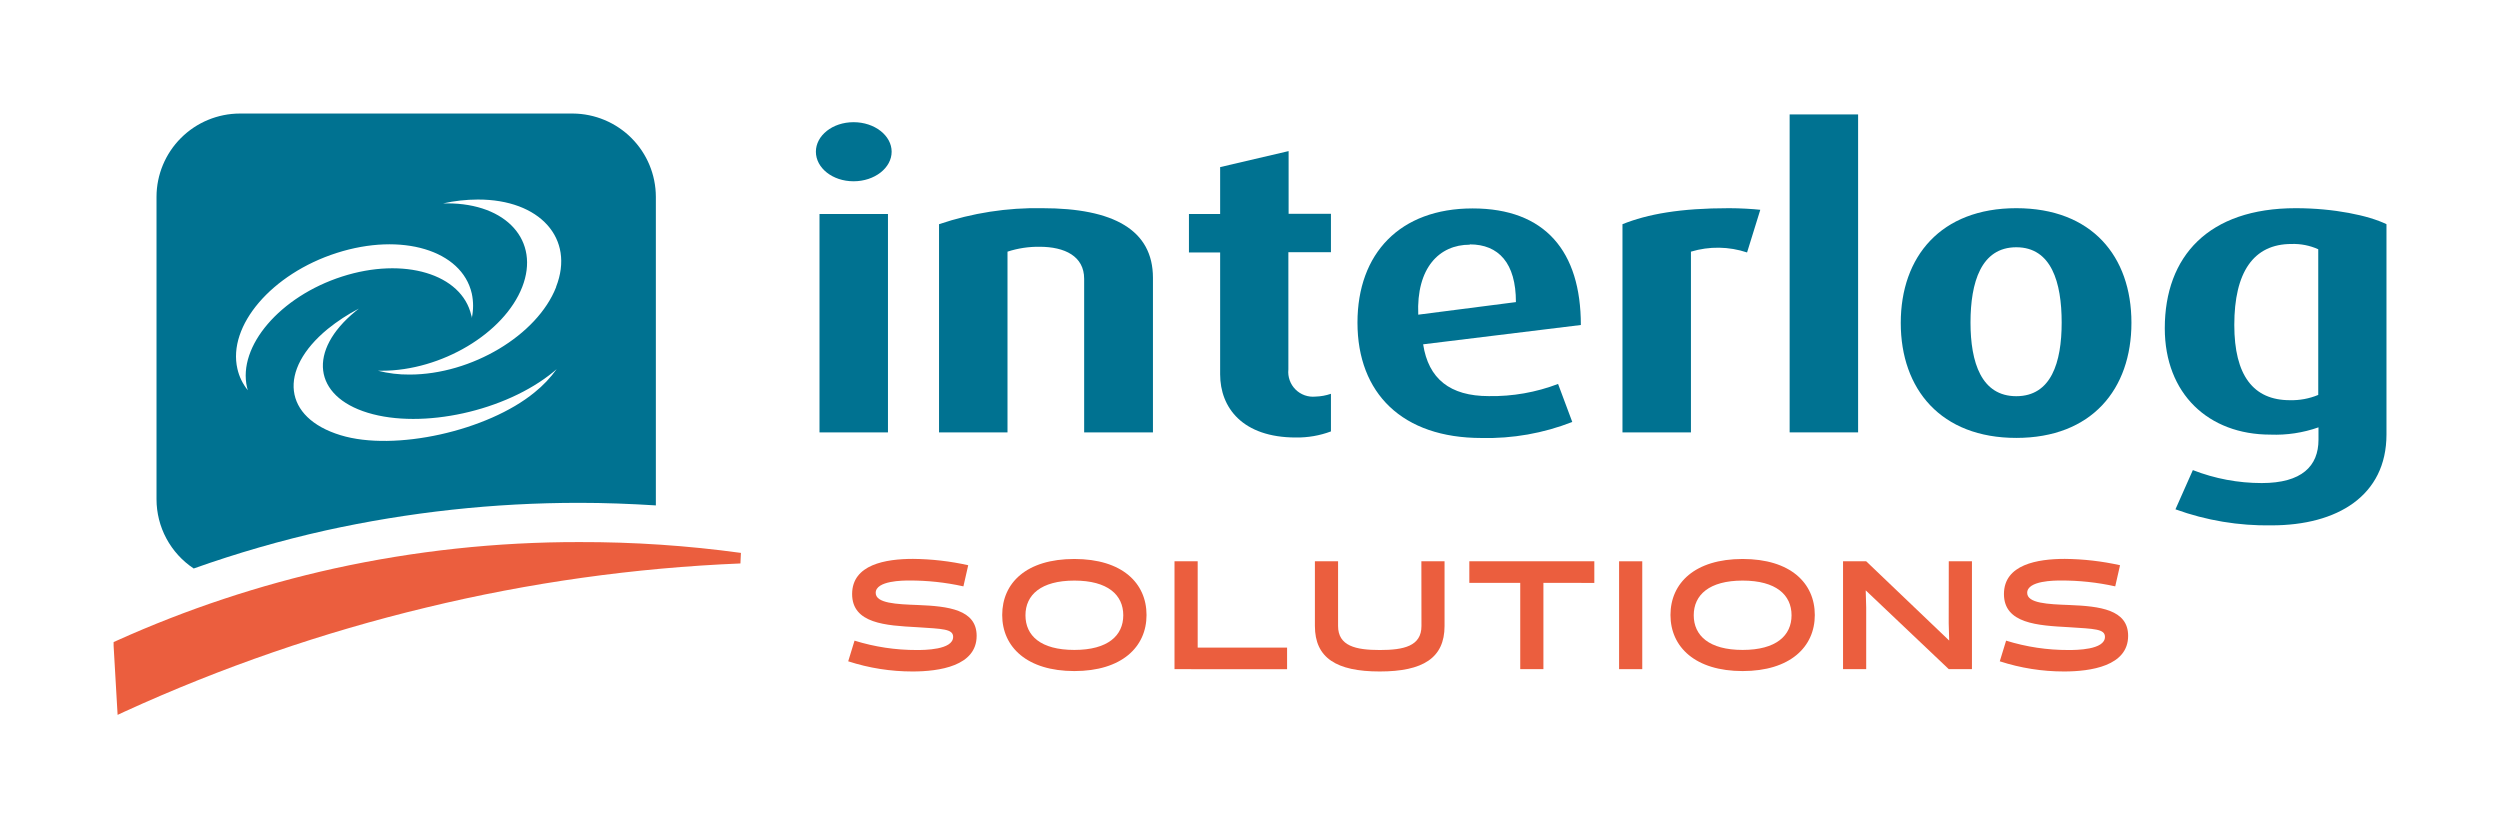
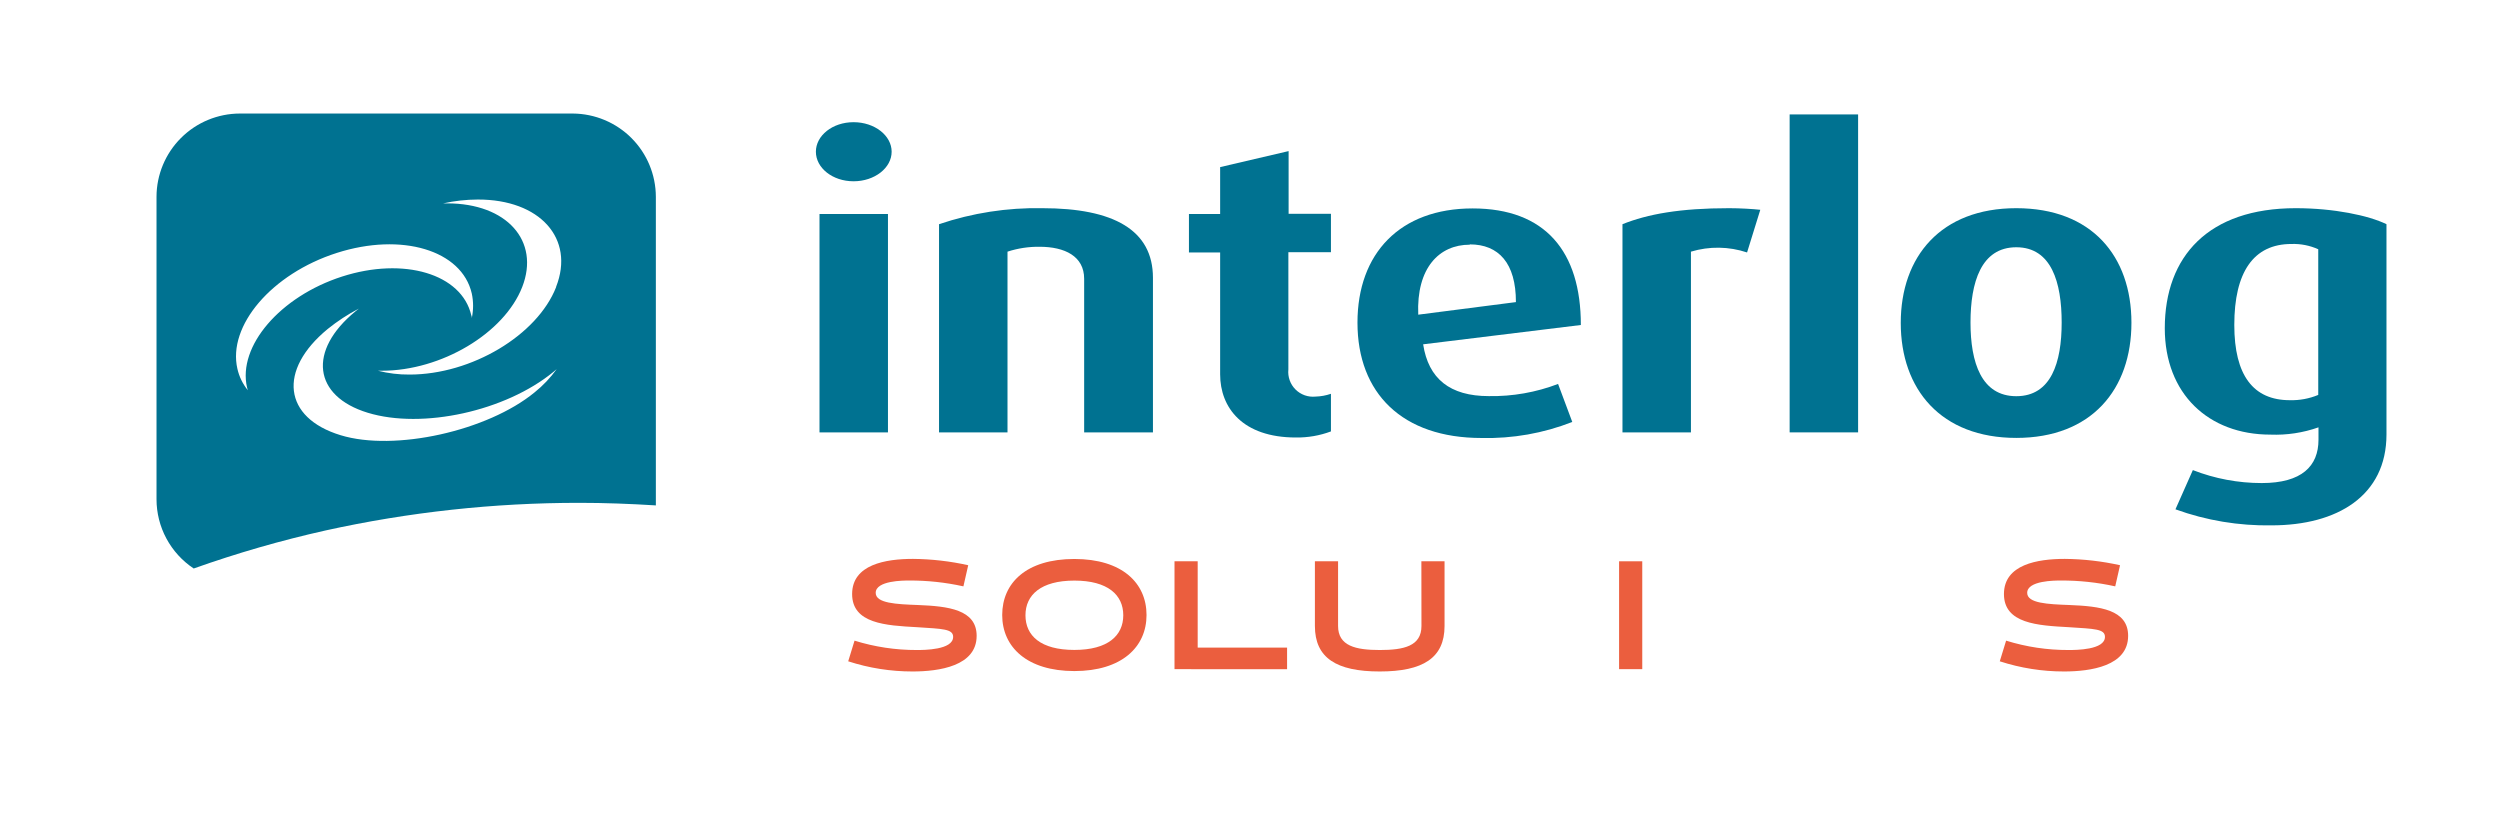
<svg xmlns="http://www.w3.org/2000/svg" width="178" height="59" viewBox="0 0 178 59" fill="none">
  <g id="INTERLOG_SOLUTIONS_B 1">
    <path id="Vector" d="M60.774 12.907C59.273 12.907 58.091 11.955 58.091 10.803C58.091 9.652 59.273 8.7 60.774 8.7C62.275 8.7 63.485 9.652 63.485 10.803C63.485 11.955 62.275 12.907 60.774 12.907ZM58.348 30.785V15.239H63.223V30.785H58.348Z" fill="#007291" />
    <path id="Vector_2" d="M77.192 30.785V19.851C77.192 18.238 75.805 17.57 74.018 17.57C73.243 17.56 72.471 17.677 71.734 17.918V30.785H66.859V15.963C69.226 15.162 71.714 14.776 74.212 14.823C79.293 14.823 82.09 16.379 82.09 19.782V30.785H77.192Z" fill="#007291" />
    <path id="Vector_3" d="M92.269 31.15C88.461 31.15 86.874 29.018 86.874 26.652V17.975H84.653V15.239H86.874V11.898L91.749 10.758V15.222H94.763V17.958H91.732V26.305C91.705 26.565 91.737 26.828 91.825 27.075C91.912 27.321 92.054 27.545 92.239 27.73C92.425 27.916 92.649 28.057 92.896 28.145C93.143 28.232 93.406 28.264 93.667 28.237C94.041 28.227 94.41 28.159 94.763 28.038V30.717C93.966 31.015 93.12 31.162 92.269 31.15Z" fill="#007291" />
    <path id="Vector_4" d="M101.328 24.515C101.704 26.966 103.234 28.203 106.003 28.203C107.688 28.232 109.362 27.938 110.935 27.337L111.946 30.044C109.889 30.85 107.692 31.238 105.484 31.185C99.855 31.185 96.652 28.015 96.652 22.97C96.652 18.038 99.684 14.84 104.85 14.84C110.016 14.84 112.557 17.896 112.557 23.14L101.328 24.515ZM104.644 17.422C102.481 17.422 100.837 19.064 100.979 22.405L107.933 21.51C107.938 18.728 106.699 17.4 104.65 17.4L104.644 17.422Z" fill="#007291" />
    <path id="Vector_5" d="M124.391 17.975C123.097 17.543 121.7 17.523 120.395 17.918V30.786H115.52V15.963C117.306 15.245 119.618 14.823 123.112 14.823C123.888 14.823 124.825 14.88 125.333 14.937L124.391 17.975Z" fill="#007291" />
    <path id="Vector_6" d="M127.422 30.785V8.147H132.297V30.785H127.422Z" fill="#007291" />
    <path id="Vector_7" d="M143.56 31.179C138.194 31.179 135.334 27.718 135.334 22.992C135.334 18.266 138.188 14.823 143.56 14.823C148.932 14.823 151.758 18.243 151.758 22.981C151.758 27.718 148.926 31.179 143.56 31.179ZM143.56 17.605C141.048 17.605 140.3 20.113 140.3 22.964C140.3 25.814 141.077 28.209 143.56 28.209C146.043 28.209 146.791 25.814 146.791 22.964C146.791 20.113 146.066 17.605 143.56 17.605Z" fill="#007291" />
    <path id="Vector_8" d="M161.742 37.405C159.408 37.446 157.087 37.059 154.892 36.264L156.131 33.471C157.694 34.081 159.357 34.394 161.035 34.394C163.889 34.394 165.076 33.186 165.076 31.31V30.427C163.978 30.815 162.815 30.991 161.651 30.945C157.244 30.945 154.133 28.038 154.133 23.374C154.133 18.243 157.25 14.823 163.455 14.823C166.167 14.823 168.65 15.341 169.917 15.963V30.945C169.911 35.295 166.418 37.405 161.742 37.405ZM165.059 17.747C164.461 17.478 163.808 17.349 163.152 17.371C160.441 17.371 159.082 19.389 159.082 23.135C159.082 26.738 160.441 28.494 163.038 28.494C163.731 28.512 164.419 28.384 165.059 28.118V17.747Z" fill="#007291" />
    <path id="Vector_9" d="M60.392 47.085L60.843 45.614C62.277 46.06 63.77 46.285 65.272 46.281C65.781 46.281 67.864 46.281 67.864 45.346C67.864 44.776 67.116 44.776 65.29 44.656C63.08 44.536 60.671 44.405 60.671 42.296C60.671 40.187 63.069 39.793 65.004 39.793C66.327 39.805 67.646 39.956 68.937 40.244L68.595 41.749C67.324 41.467 66.026 41.327 64.724 41.333C64.331 41.333 62.35 41.333 62.35 42.211C62.35 42.957 63.822 43.02 65.358 43.077C67.51 43.163 69.537 43.396 69.537 45.272C69.537 47.421 66.877 47.809 64.97 47.809C63.415 47.81 61.87 47.566 60.392 47.085Z" fill="#EB5E3E" />
    <path id="Vector_10" d="M76.495 39.799C79.892 39.799 81.633 41.509 81.633 43.79C81.633 46.07 79.863 47.78 76.495 47.78C73.127 47.78 71.357 46.07 71.357 43.79C71.357 41.509 73.07 39.799 76.495 39.799ZM76.495 46.275C78.881 46.275 79.977 45.255 79.977 43.807C79.977 42.359 78.876 41.338 76.495 41.338C74.115 41.338 73.013 42.359 73.013 43.807C73.013 45.255 74.086 46.275 76.495 46.275Z" fill="#EB5E3E" />
    <path id="Vector_11" d="M83.625 47.644V39.964H85.275V46.11H91.64V47.649L83.625 47.644Z" fill="#EB5E3E" />
    <path id="Vector_12" d="M101.202 39.964H102.852V44.571C102.852 46.851 101.311 47.809 98.234 47.809C95.157 47.809 93.621 46.846 93.621 44.571V39.964H95.271V44.571C95.271 45.996 96.532 46.281 98.239 46.281C99.946 46.281 101.208 46.008 101.208 44.571L101.202 39.964Z" fill="#EB5E3E" />
-     <path id="Vector_13" d="M109.891 41.498V47.644H108.241V41.498H104.616V39.964H113.516V41.504L109.891 41.498Z" fill="#EB5E3E" />
    <path id="Vector_14" d="M115.279 39.964H116.929V47.644H115.279V39.964Z" fill="#EB5E3E" />
-     <path id="Vector_15" d="M124.076 39.799C127.473 39.799 129.214 41.509 129.214 43.79C129.214 46.07 127.444 47.78 124.076 47.78C120.708 47.78 118.938 46.07 118.938 43.79C118.938 41.509 120.68 39.799 124.076 39.799ZM124.076 46.275C126.462 46.275 127.558 45.255 127.558 43.807C127.558 42.359 126.457 41.338 124.076 41.338C121.696 41.338 120.594 42.359 120.594 43.807C120.594 45.255 121.69 46.275 124.076 46.275Z" fill="#EB5E3E" />
-     <path id="Vector_16" d="M138.753 39.964H140.403V47.644H138.753L132.839 42.034L132.873 43.254V47.644H131.224V39.964H132.873L138.782 45.608L138.748 44.377L138.753 39.964Z" fill="#EB5E3E" />
    <path id="Vector_17" d="M142.384 47.085L142.835 45.614C144.274 46.062 145.774 46.287 147.282 46.281C147.79 46.281 149.873 46.281 149.873 45.346C149.873 44.776 149.126 44.776 147.299 44.656C145.09 44.536 142.681 44.405 142.681 42.296C142.681 40.187 145.078 39.793 147.013 39.793C148.337 39.805 149.655 39.956 150.947 40.244L150.604 41.749C149.326 41.465 148.02 41.326 146.711 41.333C146.317 41.333 144.336 41.333 144.336 42.211C144.336 42.957 145.809 43.02 147.345 43.077C149.497 43.163 151.523 43.396 151.523 45.272C151.523 47.421 148.863 47.809 146.956 47.809C145.403 47.81 143.86 47.565 142.384 47.085Z" fill="#EB5E3E" />
    <path id="Vector_18" d="M40.788 8.084H17.075C15.503 8.088 13.997 8.714 12.886 9.824C11.774 10.934 11.148 12.438 11.144 14.007V35.54C11.143 36.517 11.384 37.48 11.847 38.341C12.309 39.203 12.977 39.936 13.792 40.477C16.863 39.385 19.997 38.481 23.177 37.769C29.112 36.46 35.173 35.8 41.251 35.802C43.055 35.802 44.876 35.871 46.697 35.985C46.697 35.842 46.697 35.7 46.697 35.557V14.007C46.692 12.442 46.069 10.941 44.963 9.832C43.856 8.723 42.356 8.095 40.788 8.084ZM17.589 27.587L17.646 27.787C17.285 27.343 17.031 26.822 16.904 26.265C16.19 23.192 19.347 19.492 23.977 18.009C28.606 16.527 32.882 17.816 33.59 20.894C33.715 21.473 33.715 22.072 33.59 22.65C33.59 22.582 33.59 22.513 33.556 22.451C32.876 19.503 28.76 18.272 24.353 19.691C19.946 21.111 16.909 24.645 17.589 27.587ZM38.065 27.935C34.72 30.683 28.092 32.165 24.245 30.985C20.175 29.742 19.769 26.356 23.331 23.425C24.021 22.868 24.765 22.381 25.552 21.972L25.318 22.16C21.893 24.965 22.298 28.203 26.186 29.389C30.073 30.575 36.005 29.275 39.413 26.47L39.635 26.282C39.189 26.901 38.661 27.457 38.065 27.935ZM39.595 20.444C38.254 23.864 33.578 26.669 29.154 26.669C28.396 26.675 27.64 26.583 26.905 26.396H27.19C31.426 26.396 35.896 23.728 37.181 20.438C38.465 17.149 36.079 14.48 31.843 14.48H31.558C32.365 14.301 33.19 14.209 34.018 14.207C38.442 14.195 40.943 16.983 39.595 20.421V20.444Z" fill="#007291" />
-     <path id="Vector_19" d="M41.256 38.596C35.382 38.587 29.524 39.218 23.788 40.477C18.472 41.654 13.292 43.373 8.329 45.608L8.089 45.717V45.979L8.34 50.329L8.374 50.899L8.877 50.665C15.782 47.51 22.976 45.028 30.358 43.254C37.691 41.479 45.18 40.429 52.719 40.118L52.753 39.366C48.943 38.844 45.101 38.587 41.256 38.596Z" fill="#EB5E3E" />
  </g>
</svg>